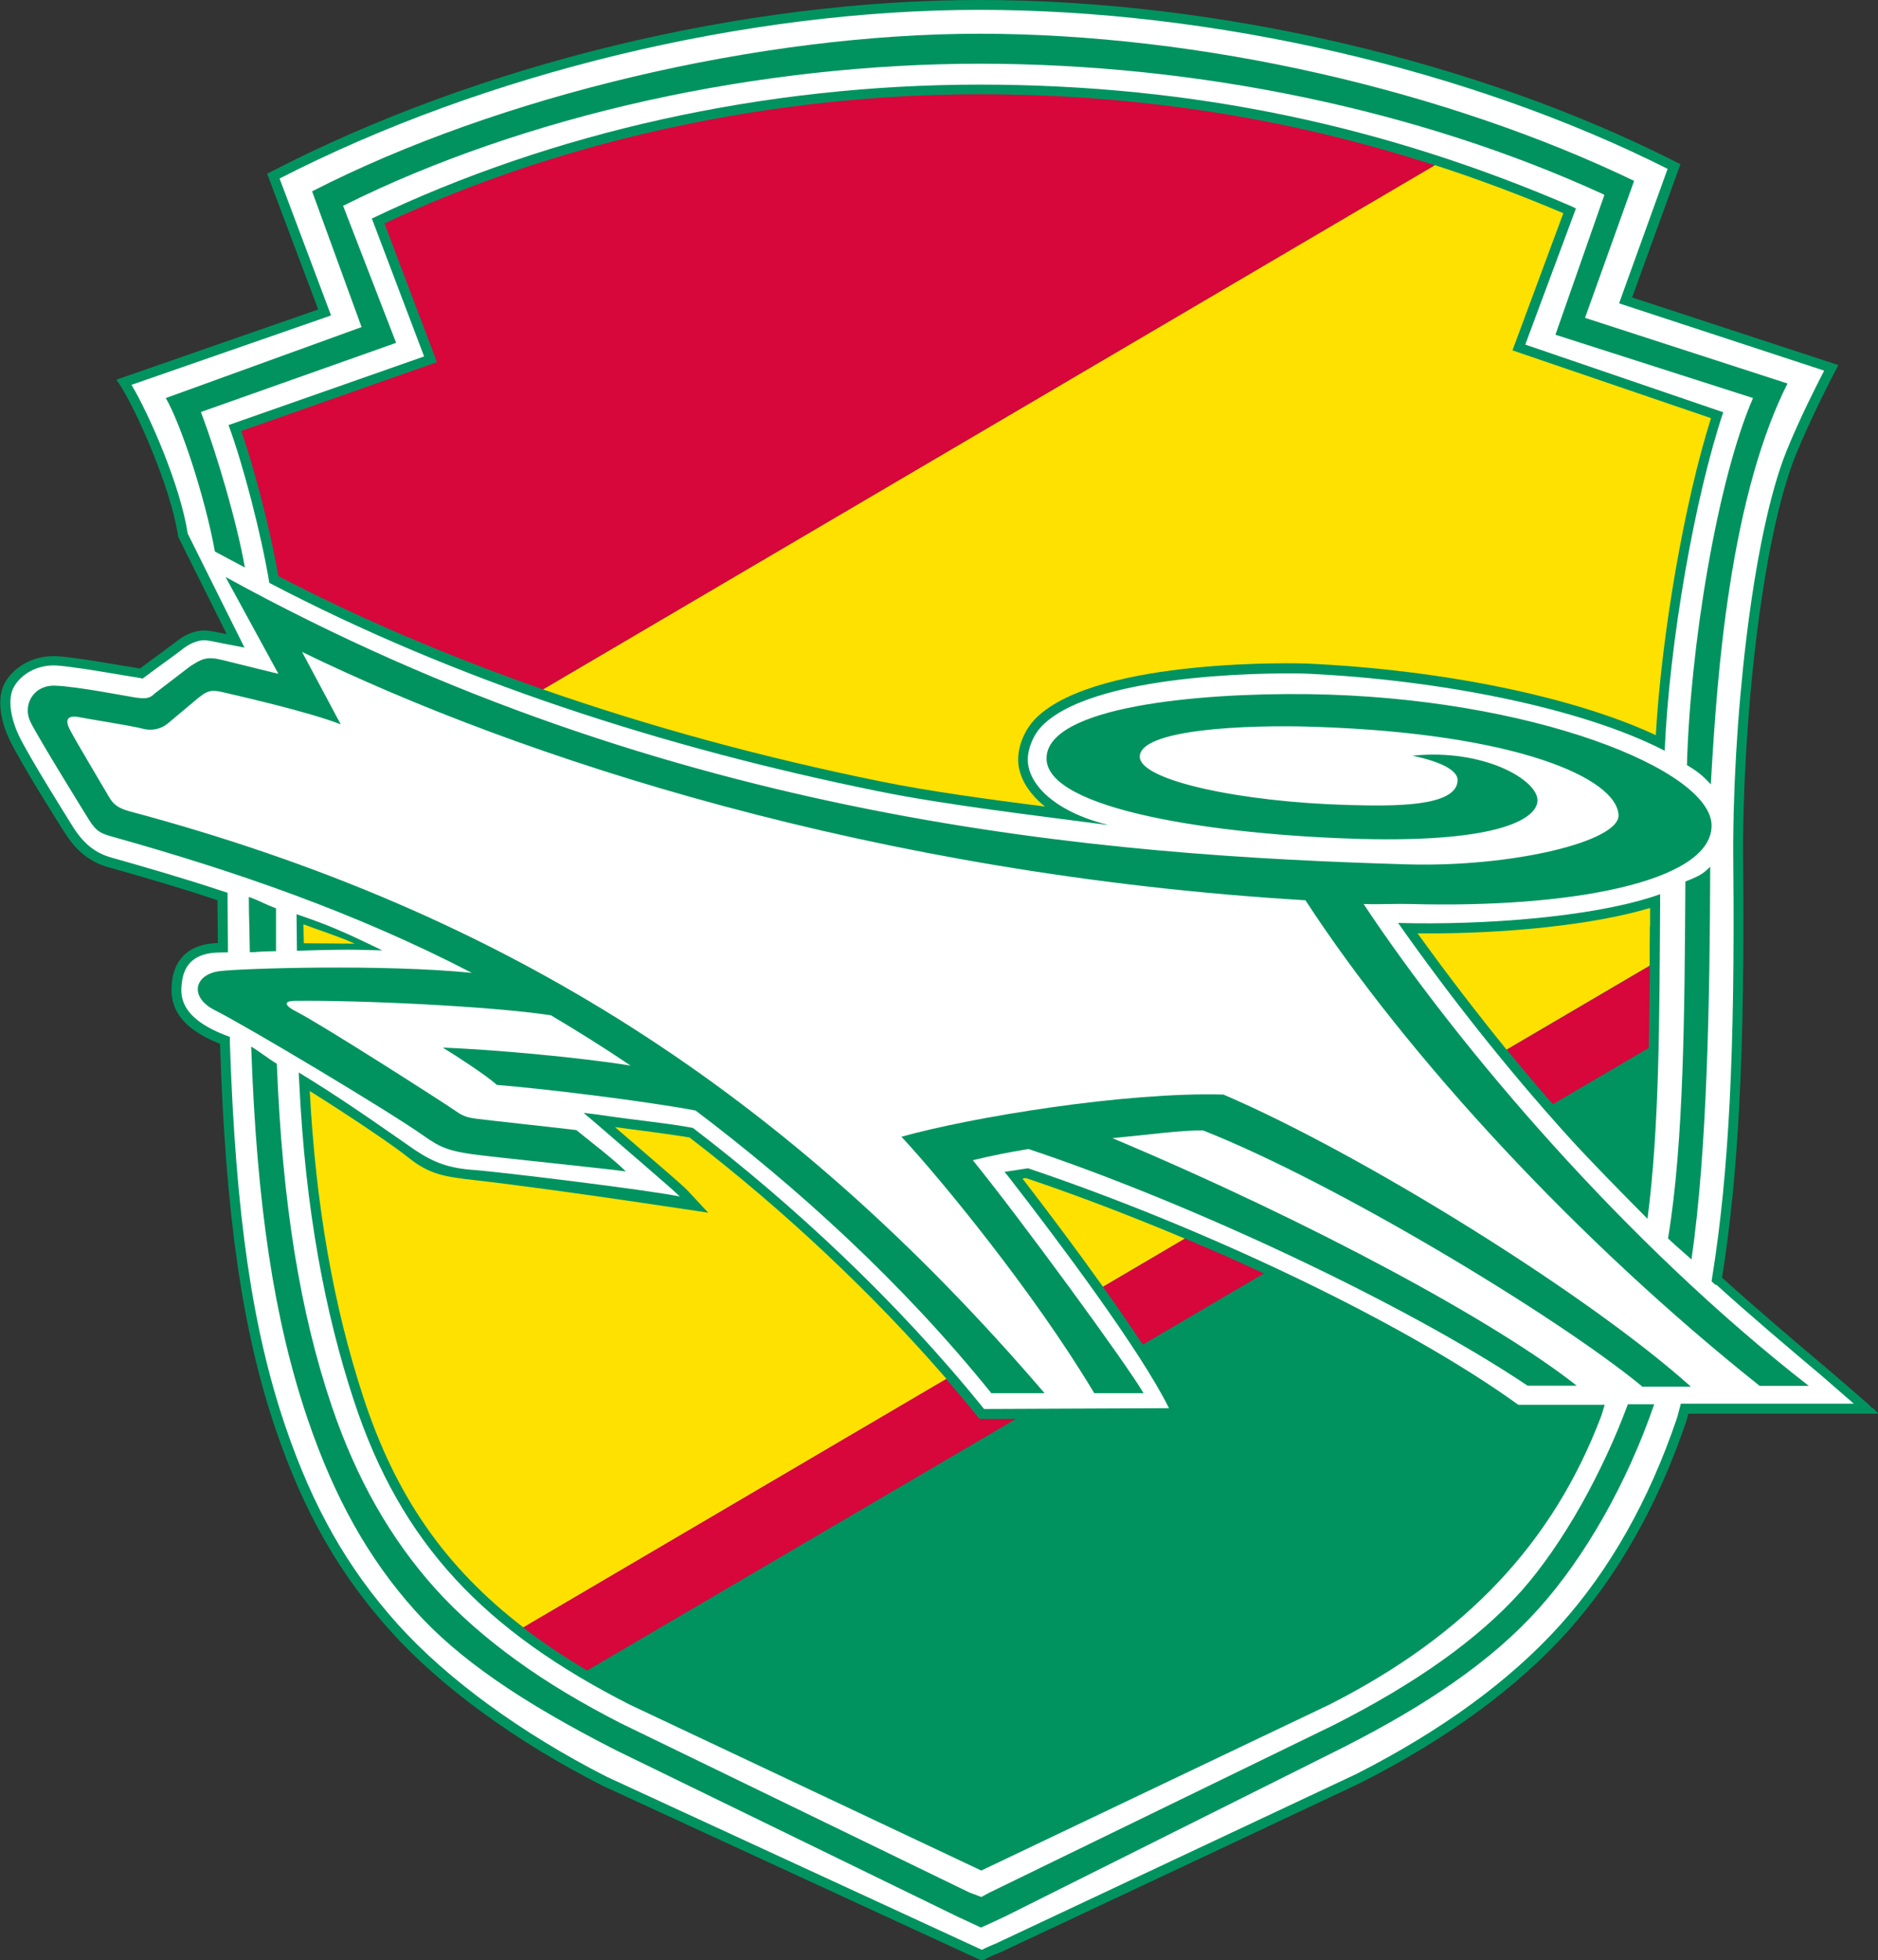
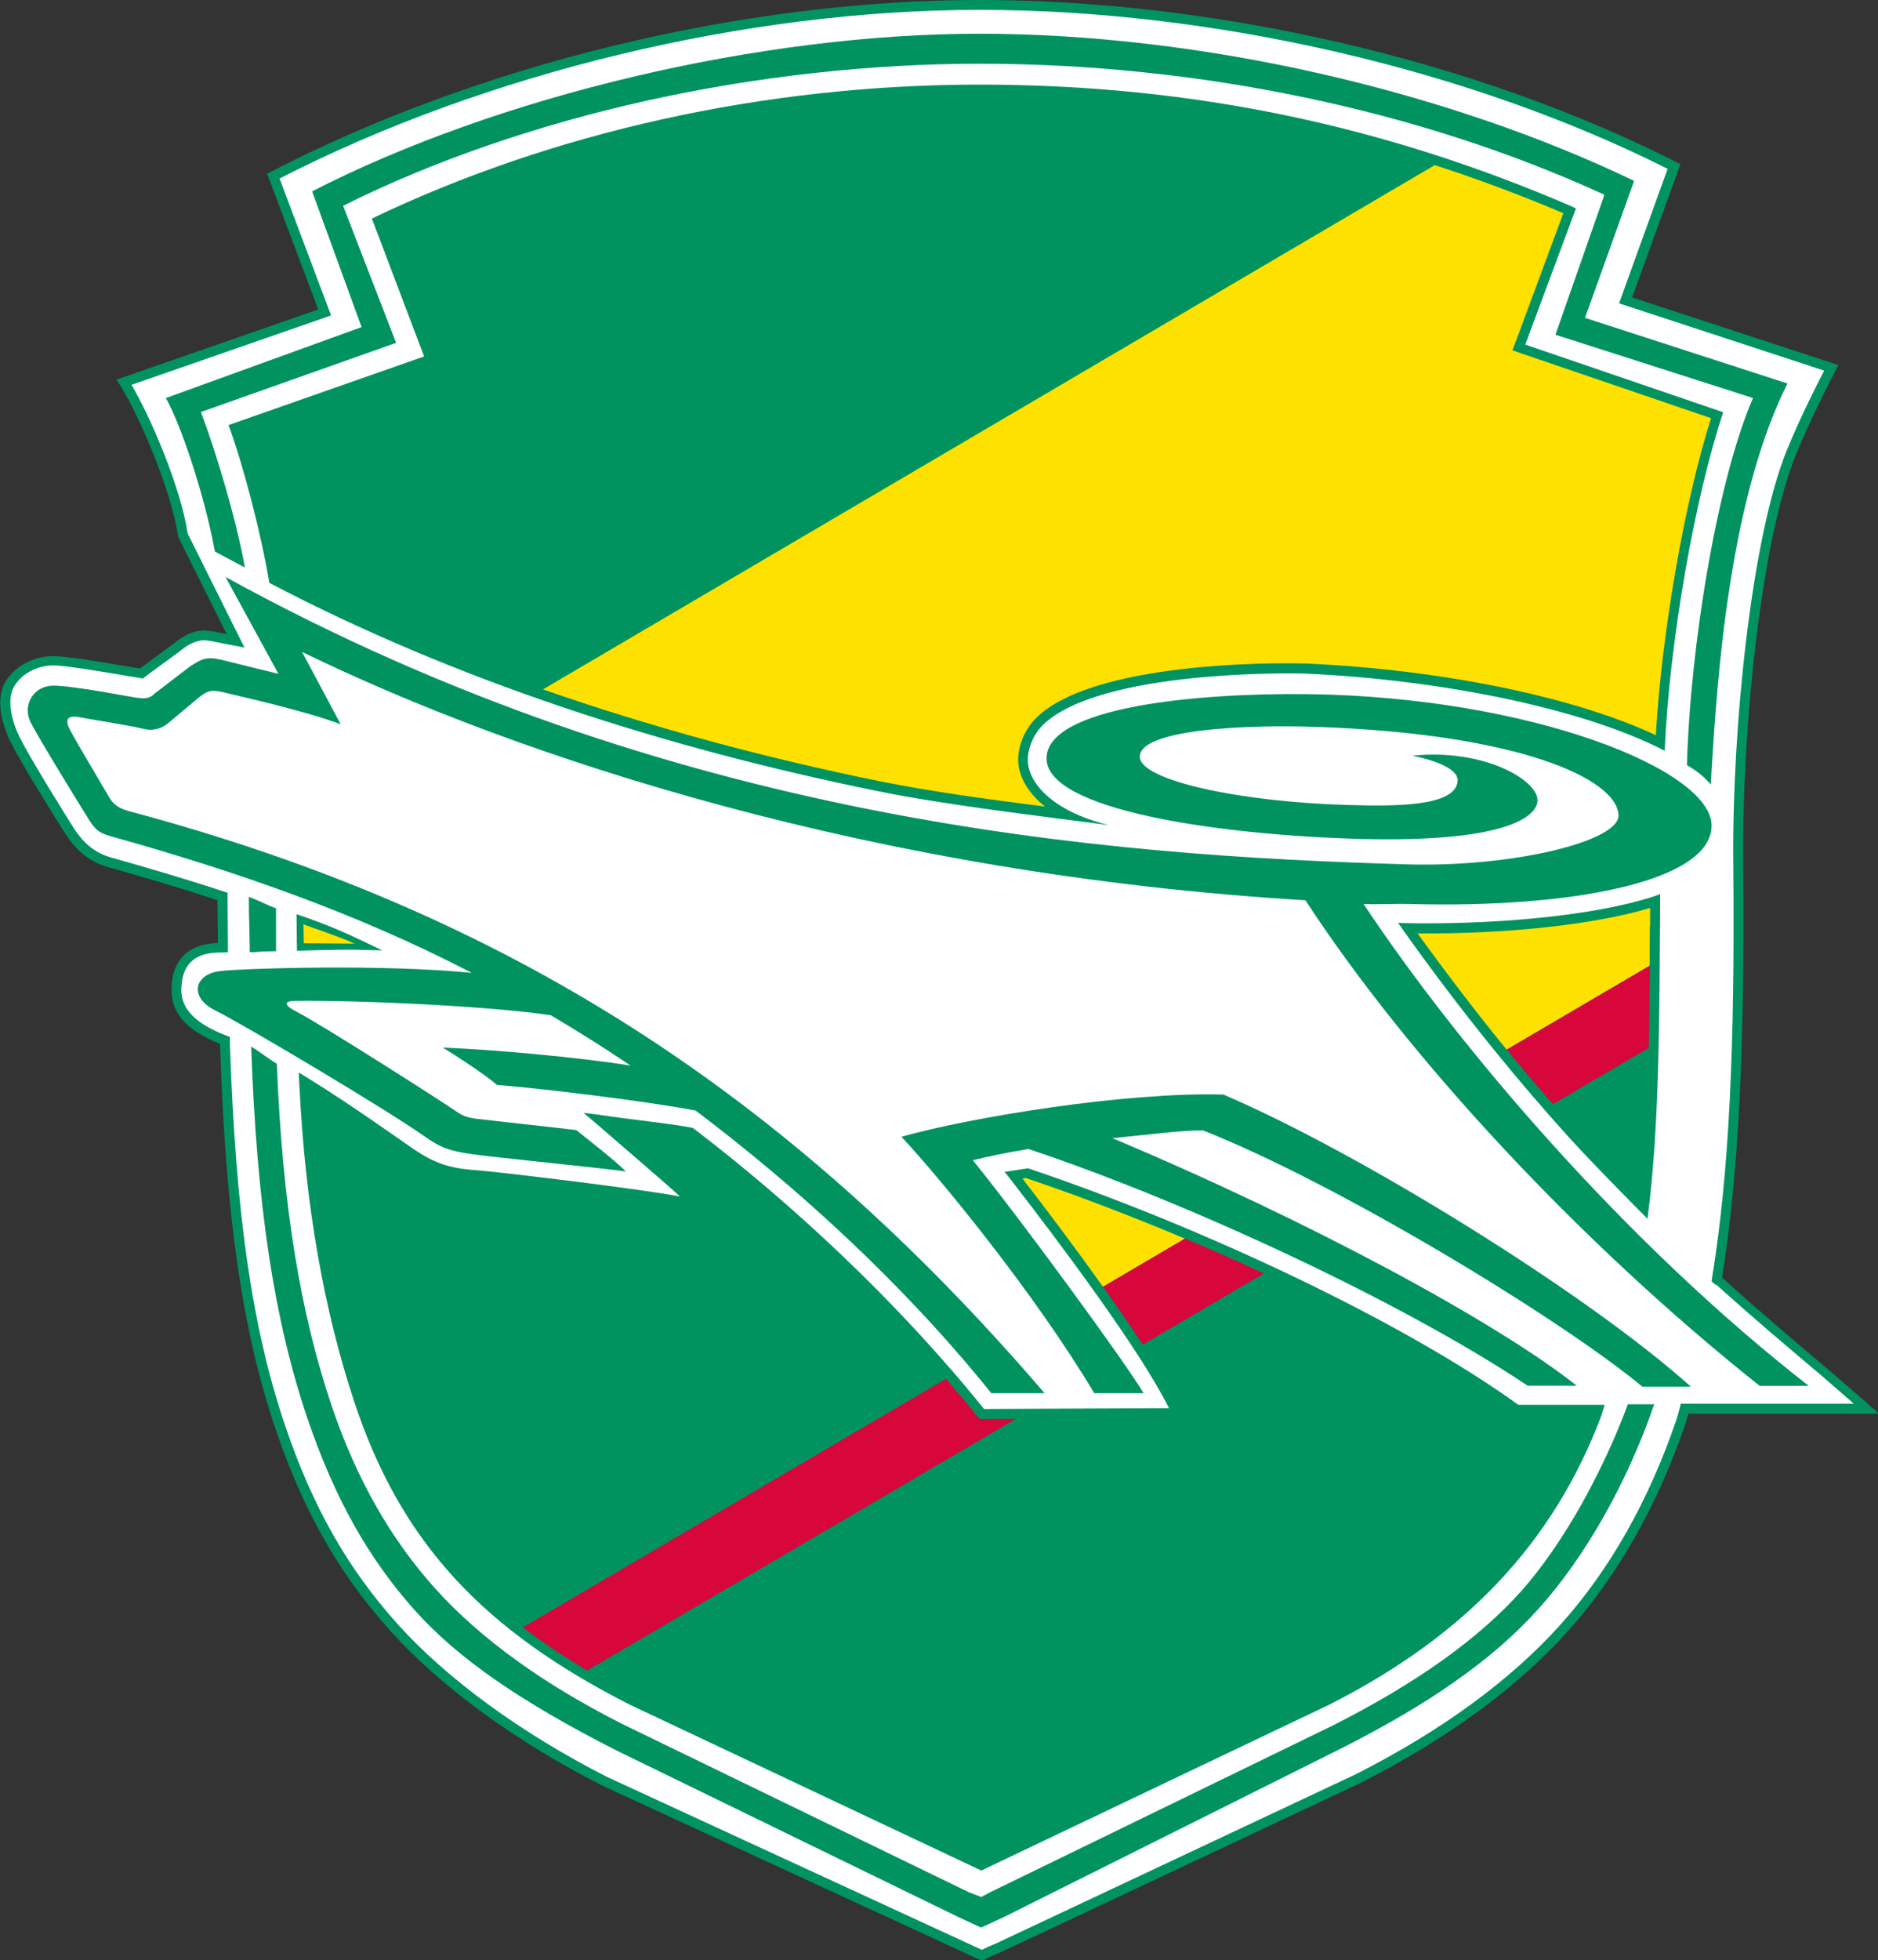
<svg xmlns="http://www.w3.org/2000/svg" id="_レイヤー_2" viewBox="0 0 95.25 99.37">
  <rect x="0" y="0" width="95.25" height="99.37" fill="#333333" stroke="none" />
  <defs>
    <style>.cls-1{fill:#fff;}.cls-2{fill:#d7063b;}.cls-3{fill:#009360;}.cls-4{fill:#ffe100;}</style>
  </defs>
  <g id="_レイヤー_1-2">
    <g>
      <path class="cls-3" d="M94.96,71.39l-.23-.23s-2.05-1.77-2.05-1.77c-1.74-1.46-3.58-3.03-5.34-4.62,.84-5.26,1.16-11.55,1.07-21.02-.07-6.78,.92-16.39,2.68-20.71,.83-2.04,2.05-4.34,2.06-4.36l.09-.17-.18-.06-10.28-3.37,2.4-6.62,.05-.14-.13-.06C74.94,3.08,61.7,0,49.68,0S24.22,3.27,13.68,8.74l-.13,.07,.05,.13,2.54,6.75-10.04,3.49-.2,.07,.12,.17c.84,1.24,2.65,5.28,3.01,7.75v.03s.01,.02,.01,.02l2.46,4.93c-.08-.02-.16-.03-.24-.05-.25-.05-.51-.11-.78-.13-.45-.05-1.02,.15-1.48,.51-.25,.2-.74,.55-1.17,.87-.32,.24-.6,.44-.73,.54l-.86-.14c-1.07-.18-2.52-.43-3.33-.48-1.07-.07-2.1,.43-2.62,1.27-.53,.85-.22,2.15,.25,3.08,.56,1.13,2.34,3.97,2.75,4.61,.6,.94,1.29,1.48,2.22,1.74,1.54,.43,3.74,1.07,5.52,1.67l.02,2.17c-1.74,.05-2.24,1.1-2.33,1.99-.1,.97,.09,2.19,2.44,3.12,.28,8.71,1.13,14.57,2.83,19.57,1.41,4.14,3.2,7.28,5.8,10.18,2.54,2.83,6.36,5.62,10.77,7.86,0,0,19.17,8.84,19.17,8.84h.15c.22-.13,.57-.28,.85-.39,.79-.36,18.14-8.53,18.27-8.59,4.41-2.24,7.93-4.82,10.5-7.67,2.56-2.85,4.58-6.42,6-10.59,.03-.1,.07-.21,.13-.46h9.65l-.28-.28Z" />
      <path class="cls-1" d="M87.01,65.14l-.2-.18,.04-.27c.84-5.23,1.15-11.49,1.06-20.94-.07-6.83,.93-16.52,2.71-20.91,.64-1.58,1.52-3.32,1.9-4.05l-9.91-3.25-.49-.16,.17-.48,2.29-6.34C74.54,3.51,61.52,.5,49.68,.5S24.61,3.7,14.18,9.05l2.43,6.46,.18,.48-.48,.17s-7.79,2.71-9.64,3.35c.91,1.53,2.48,5.11,2.85,7.54l2.43,4.88s.45,.9,.45,.9l-.99-.19-.1-.02s-.1-.02-.15-.03c-.24-.05-.48-.1-.72-.13-.32-.03-.76,.13-1.12,.4-.25,.2-.75,.56-1.19,.88-.33,.24-.59,.43-.72,.53l-.17,.13-.21-.04s-.86-.14-.86-.14c-1.05-.18-2.5-.42-3.28-.48-.89-.06-1.74,.35-2.16,1.04-.42,.68-.12,1.82,.27,2.6,.55,1.11,2.32,3.93,2.72,4.57,.54,.84,1.12,1.3,1.94,1.53,1.53,.43,3.74,1.07,5.54,1.67l.34,.11v.36s.02,2.17,.02,2.17v.49s-.49,.01-.49,.01c-1.14,.03-1.74,.54-1.85,1.55-.06,.55-.18,1.69,2.13,2.61l.31,.12v.33c.29,8.66,1.13,14.47,2.82,19.43,1.39,4.08,3.14,7.17,5.69,10.01,2.5,2.78,6.27,5.53,10.61,7.74l19.02,8.77c.22-.12,.49-.23,.73-.33,.8-.37,18.13-8.53,18.25-8.58,4.35-2.21,7.83-4.76,10.35-7.56s4.5-6.31,5.9-10.42c.03-.08,.06-.18,.12-.42l.1-.38h8.77c-.6-.52-1.61-1.4-1.61-1.4-1.65-1.39-3.57-3.01-5.36-4.63Z" />
      <path class="cls-3" d="M56.16,41.81c-2.76-.69-4.06-2.13-4.03-3.33,.01-.58,.3-1.28,.78-1.74,2.88-2.78,12.65-2.62,13.32-2.59,6.76,.31,14.01,1.74,18.2,3.91,.24-5.53,1.53-12.86,2.97-17.16l-10.04-3.43,2.49-6.69,.08-.21-.2-.1c-9.39-4.05-19.13-6.18-30.05-6.18s-21.71,2.42-30.82,6.79l2.65,6.99-9.92,3.48c.72,1.93,1.65,5.48,2.07,8,9.39,4.92,19.95,8.35,30.92,10.57,3.46,.7,8.03,1.23,11.58,1.7Z" />
      <path class="cls-3" d="M83.56,61.79c-1.16-1.17-2.92-2.95-4.02-4.17-3.11-3.44-6.01-7.11-8.63-10.83,4.37,.12,9.66-.3,12.82-1.3,.16-.05,.32-.1,.47-.16,0,.18,0,.35,0,.53-.04,5.75-.03,11.24-.64,15.92Z" />
      <path class="cls-3" d="M52.12,59.22c9.09,3.06,19.18,7.88,24.89,12h4.38c-.06,.16-.13,.45-.19,.6-2.43,6.39-6.83,11.07-13.76,14.59h0s-17.67,8.42-17.67,8.42l-17.85-8.42h0s0,0,0,0c-7.3-3.72-11.58-8.1-13.98-15.43-1.45-4.41-2.45-9.64-2.76-16.04-.01-.19-.02-.38-.03-.57,.16,.1,.32,.2,.49,.3,2.17,1.34,4.5,3.01,5.39,3.62,.99,.66,1.74,.94,3.08,1.03,1.13,.08,8.82,1.01,10.37,1.34-.31-.33-3.34-2.91-4.23-3.69l-.65-.55,.75,.09c1.77,.27,3.54,.43,4.79,.67,5,3.81,10.38,8.8,14.77,14.25l9.38-.04c-1.45-2.93-5.56-8.41-8.09-11.67,0,0-.24-.31-.25-.31l1.17-.18Z" />
      <path class="cls-3" d="M15.04,46.35c0,.19,.02,1.68,.02,1.85,.17,0,1.96-.07,3-.05l1.33,.03-1.22-.58c-1.31-.62-2.27-.96-3.12-1.25Z" />
      <path class="cls-3" d="M83.26,70.3h2.5c-5.2-4.67-16.7-11.81-23.71-14.81-4.96-.14-12.82,1.15-16.33,2.14,1.97,2.11,6.74,7.91,9.78,13h2.5c-.9-1.54-6.37-9-8.66-11.81,.84-.21,1.8-.4,2.82-.57,8.05,2.68,19.03,7.79,25.32,12h2.49c-4.03-3.19-13.41-8.29-23.55-12.55,1.81-.17,3.5-.41,4.6-.39,6.68,2.63,17.93,9.41,22.26,12.97Z" />
      <path class="cls-3" d="M10.09,35.36c.52-.43,.74-.38,1.42-.22,.67,.16,4.09,.93,5.77,1.58l-1.96-3.67c11.05,5.38,29.1,11.29,50.89,12.59,5.21,7.99,13.9,17.35,23.04,24.62h2.49c-9.3-7.24-17.75-17.16-22.58-24.43,.78,.03,1.59-.02,2.38,0,8,.22,15.2-1.09,15.27-3.94,.07-2.85-9.17-6.55-20.44-6.7-5.7-.07-13.23,.65-13.29,3.23-.07,2.64,8.69,3.91,15.9,4.11,7.21,.19,9-1.07,9-1.96,0-1.03-2.72-2.63-6.34-2.26,1.33,.28,2.3,.71,2.29,1.25-.04,1.37-3.33,1.31-5.55,1.25-5.46-.15-10.5-1.24-10.57-2.42-.08-1.41,5.32-1.67,8.98-1.54,10.18,.35,15.21,2.61,15.3,4.47,.06,1.33-5.36,2.65-10.71,2.5-15.4-.45-37.29-2.11-59.94-14.57l2.68,4.91s-1.93-.47-2.84-.7c-.8-.2-1.05-.06-1.65,.33l-1.8,1.38c-.28,.3-.62,.23-.9,.2-.33-.04-3.04-.58-4.15-.61-1.11-.03-1.65,1.01-1.23,1.85,.42,.84,2.62,4.4,2.97,4.96,.36,.56,.54,.67,1.19,.85,6.14,1.72,12.3,3.83,18.22,6.9-4.5-.45-11.59-.23-12.77-.09-1.32,.16-1.58,1.33-.25,1.99,1.59,.8,8.72,5.05,10.58,6.36,.87,.62,1.32,.77,2.5,.94,1.16,.16,7.13,.76,7.75,.87-.53-.56-2.12-1.77-2.51-2.1-.45-.06-4.59-.51-5.04-.57-.45-.06-.7-.12-1.1-.41-.4-.29-6.72-4.34-8.05-5.02-.54-.27-.75-.54-.08-.55,3.29-.04,9.94,.27,12.98,.73,1.38,.82,2.68,1.63,4.04,2.55-2.72-.43-6.94-.81-9.52-.91,.62,.38,2.19,1.39,2.74,1.89,2.25,.18,7.43,.8,10.08,1.3,5.08,3.84,10.43,8.66,15,14.33h2.7c-13.03-15.19-27.3-24.4-46.41-29.5-.59-.16-.83-.37-1.03-.71-.2-.35-1.62-2.72-1.97-3.38-.36-.66-.05-.79,.52-.67,.44,.09,2.57,.42,3.14,.57,.57,.15,1.01-.04,1.29-.27l1.55-1.3Z" />
-       <path class="cls-3" d="M85.7,44.6l-.22,.09v.02c-.04,6.51-.07,13.23-.88,18.07,.28,.27,.46,.43,.66,.6,.15,.13,.31,.27,.53,.47,.8-5.53,.93-13.16,.95-19.91-.37,.37-.55,.45-1.03,.66Z" />
      <path class="cls-3" d="M82.56,71.2c-.62,1.68-1.43,3.42-2.34,5.05-.98,1.74-2.04,3.26-3.06,4.41-2.17,2.42-5.29,4.65-9.51,6.79l-17.45,8.49-.43,.23h0s0,0,0,0l-.61-.23-17.66-8.57c-1.96-1-3.74-2.06-5.27-3.17-1.61-1.16-3.01-2.39-4.16-3.67-2.27-2.53-3.98-5.54-5.23-9.2-1.62-4.78-2.52-10.31-2.8-17.4-.29-.18-.48-.32-.67-.45-.19-.13-.36-.26-.63-.42,.28,8.03,1.16,13.86,2.86,18.87,1.36,4,3.09,7.09,5.45,9.72,2.16,2.41,5.3,4.59,10.19,7.08l17.31,8.43,.86,.4,.34,.16,.36-.16s.86-.4,.86-.4c0,0,17.19-8.59,17.19-8.59,2.16-1.1,3.97-2.16,5.53-3.25,1.74-1.21,3.17-2.45,4.37-3.79,2.35-2.62,4.48-6.38,5.84-10.34h-1.37Z" />
      <path class="cls-3" d="M14,48.23c0-.29,0-.62,0-.94,0-.28,0-.57,0-.84v-.23s0-.17,0-.17c-.27-.1-.47-.19-.66-.28-.22-.1-.42-.19-.72-.3,0,.46,.01,1.08,.03,1.67l.02,1.13h.23c.32-.03,.58-.04,1.11-.05Z" />
      <path class="cls-3" d="M90.65,19.44l-10.21-3.31-.05-.02,.02-.05,2.47-6.89c-4.69-2.26-10.18-4.13-15.88-5.43-5.83-1.33-11.82-2.03-17.32-2.03-11.11,0-24.39,3.14-33.85,7.99l2.49,6.83,.02,.05-.05,.02-9.88,3.58c.73,1.26,1.96,4.88,2.49,7.78l1.52,.81c-.41-2.33-1.44-5.79-2.21-7.83l-.02-.05,.05-.02,9.85-3.49-2.67-6.9-.02-.05,.05-.02c4.48-2.24,9.81-4.08,15.41-5.32,5.52-1.22,11.33-1.86,16.82-1.86,11.09,0,22.33,2.35,31.64,6.62l.04,.02v.05s-2.47,7.05-2.47,7.05l9.96,3.19,.06,.02-.02,.05c-.84,1.94-1.65,4.99-2.28,8.6-.59,3.37-.97,7-1.05,9.96,.53,.31,.85,.57,1.21,.98,.18-3.13,.41-6.49,.95-9.98,.66-4.31,1.65-7.79,2.94-10.35Z" />
      <path class="cls-4" d="M15.39,46.86l.02,.96,2.58,.02c-.7-.33-2.03-.76-2.6-.98Z" />
      <g>
        <path class="cls-3" d="M79.91,57.29c.86,.95,2.12,2.24,3.27,3.41,.26-2.36,.38-4.9,.44-7.57l-4.86,2.85c.38,.44,.77,.88,1.15,1.31Z" />
        <path class="cls-3" d="M76.72,71.63c-3.13-2.26-7.64-4.76-12.62-7.07l-6.15,3.61c.74,1.12,1.36,2.16,1.78,3l.36,.72-8.54,.04-21.76,12.76c.75,.44,1.52,.87,2.35,1.29l17.63,8.32c2-.95,17.45-8.31,17.45-8.31,6.8-3.46,11.08-7.99,13.49-14.25h-3.85l-.13-.09Z" />
      </g>
      <g>
        <path class="cls-2" d="M76.42,53.21c.77,.95,1.55,1.87,2.34,2.77l4.86-2.85c.03-1.36,.05-2.75,.06-4.18l-7.26,4.26Z" />
        <path class="cls-2" d="M60.09,62.79l-4.15,2.44c.71,1,1.4,2,2.02,2.94l6.15-3.61c-1.31-.61-2.65-1.2-4.01-1.77Z" />
        <path class="cls-2" d="M49.67,71.93l-.15-.19c-.49-.61-1.01-1.23-1.54-1.84l-21.46,12.6c.99,.76,2.08,1.49,3.26,2.19l21.76-12.76h-1.88Z" />
      </g>
      <g>
        <path class="cls-4" d="M83.69,46.94v-.91c-2.78,.84-7.29,1.33-11.79,1.29,1.47,2.04,2.98,4.01,4.51,5.89l7.26-4.26c0-.66,0-1.33,.01-2Z" />
        <path class="cls-4" d="M52.03,59.72s-.1,.02-.17,.03c1.16,1.5,2.66,3.49,4.08,5.48l4.15-2.44c-2.67-1.12-5.39-2.17-8.07-3.07Z" />
-         <path class="cls-4" d="M34.93,57.66c-.66-.12-3.27-.46-3.74-.52l.72,.62c1.58,1.36,2.72,2.34,2.94,2.57l1.07,1.15s-7.69-1.18-11.84-1.65c-1.52-.17-2.3-.29-3.36-1.14-.78-.63-2.94-2.08-5.01-3.38,.31,5.81,1.2,10.89,2.72,15.53,1.62,4.95,4.11,8.59,8.11,11.66l21.46-12.6c-3.73-4.31-8.29-8.6-13.05-12.25Z" />
      </g>
      <path class="cls-4" d="M77.2,17.93l-.49-.17,.18-.48s1.97-5.3,2.4-6.47c-2.16-.92-4.33-1.73-6.52-2.44L27.54,34.95c5.36,1.87,11.08,3.44,17.15,4.67,2.46,.5,5.48,.91,8.31,1.27-.99-.79-1.38-1.7-1.36-2.43,.02-.75,.38-1.55,.94-2.09,3.17-3.06,13.59-2.74,13.69-2.73,6.88,.31,13.56,1.69,17.71,3.63,.3-5.19,1.46-11.84,2.8-16.07l-9.58-3.27Z" />
-       <path class="cls-2" d="M49.68,4.78c-10.51,0-21.2,2.33-30.18,6.55l2.48,6.55,.18,.48-.48,.17-9.44,3.32c.68,1.97,1.47,5.02,1.88,7.36,4.16,2.16,8.65,4.07,13.42,5.74L72.77,8.38c-7.43-2.41-15.05-3.6-23.09-3.6Z" />
    </g>
  </g>
</svg>